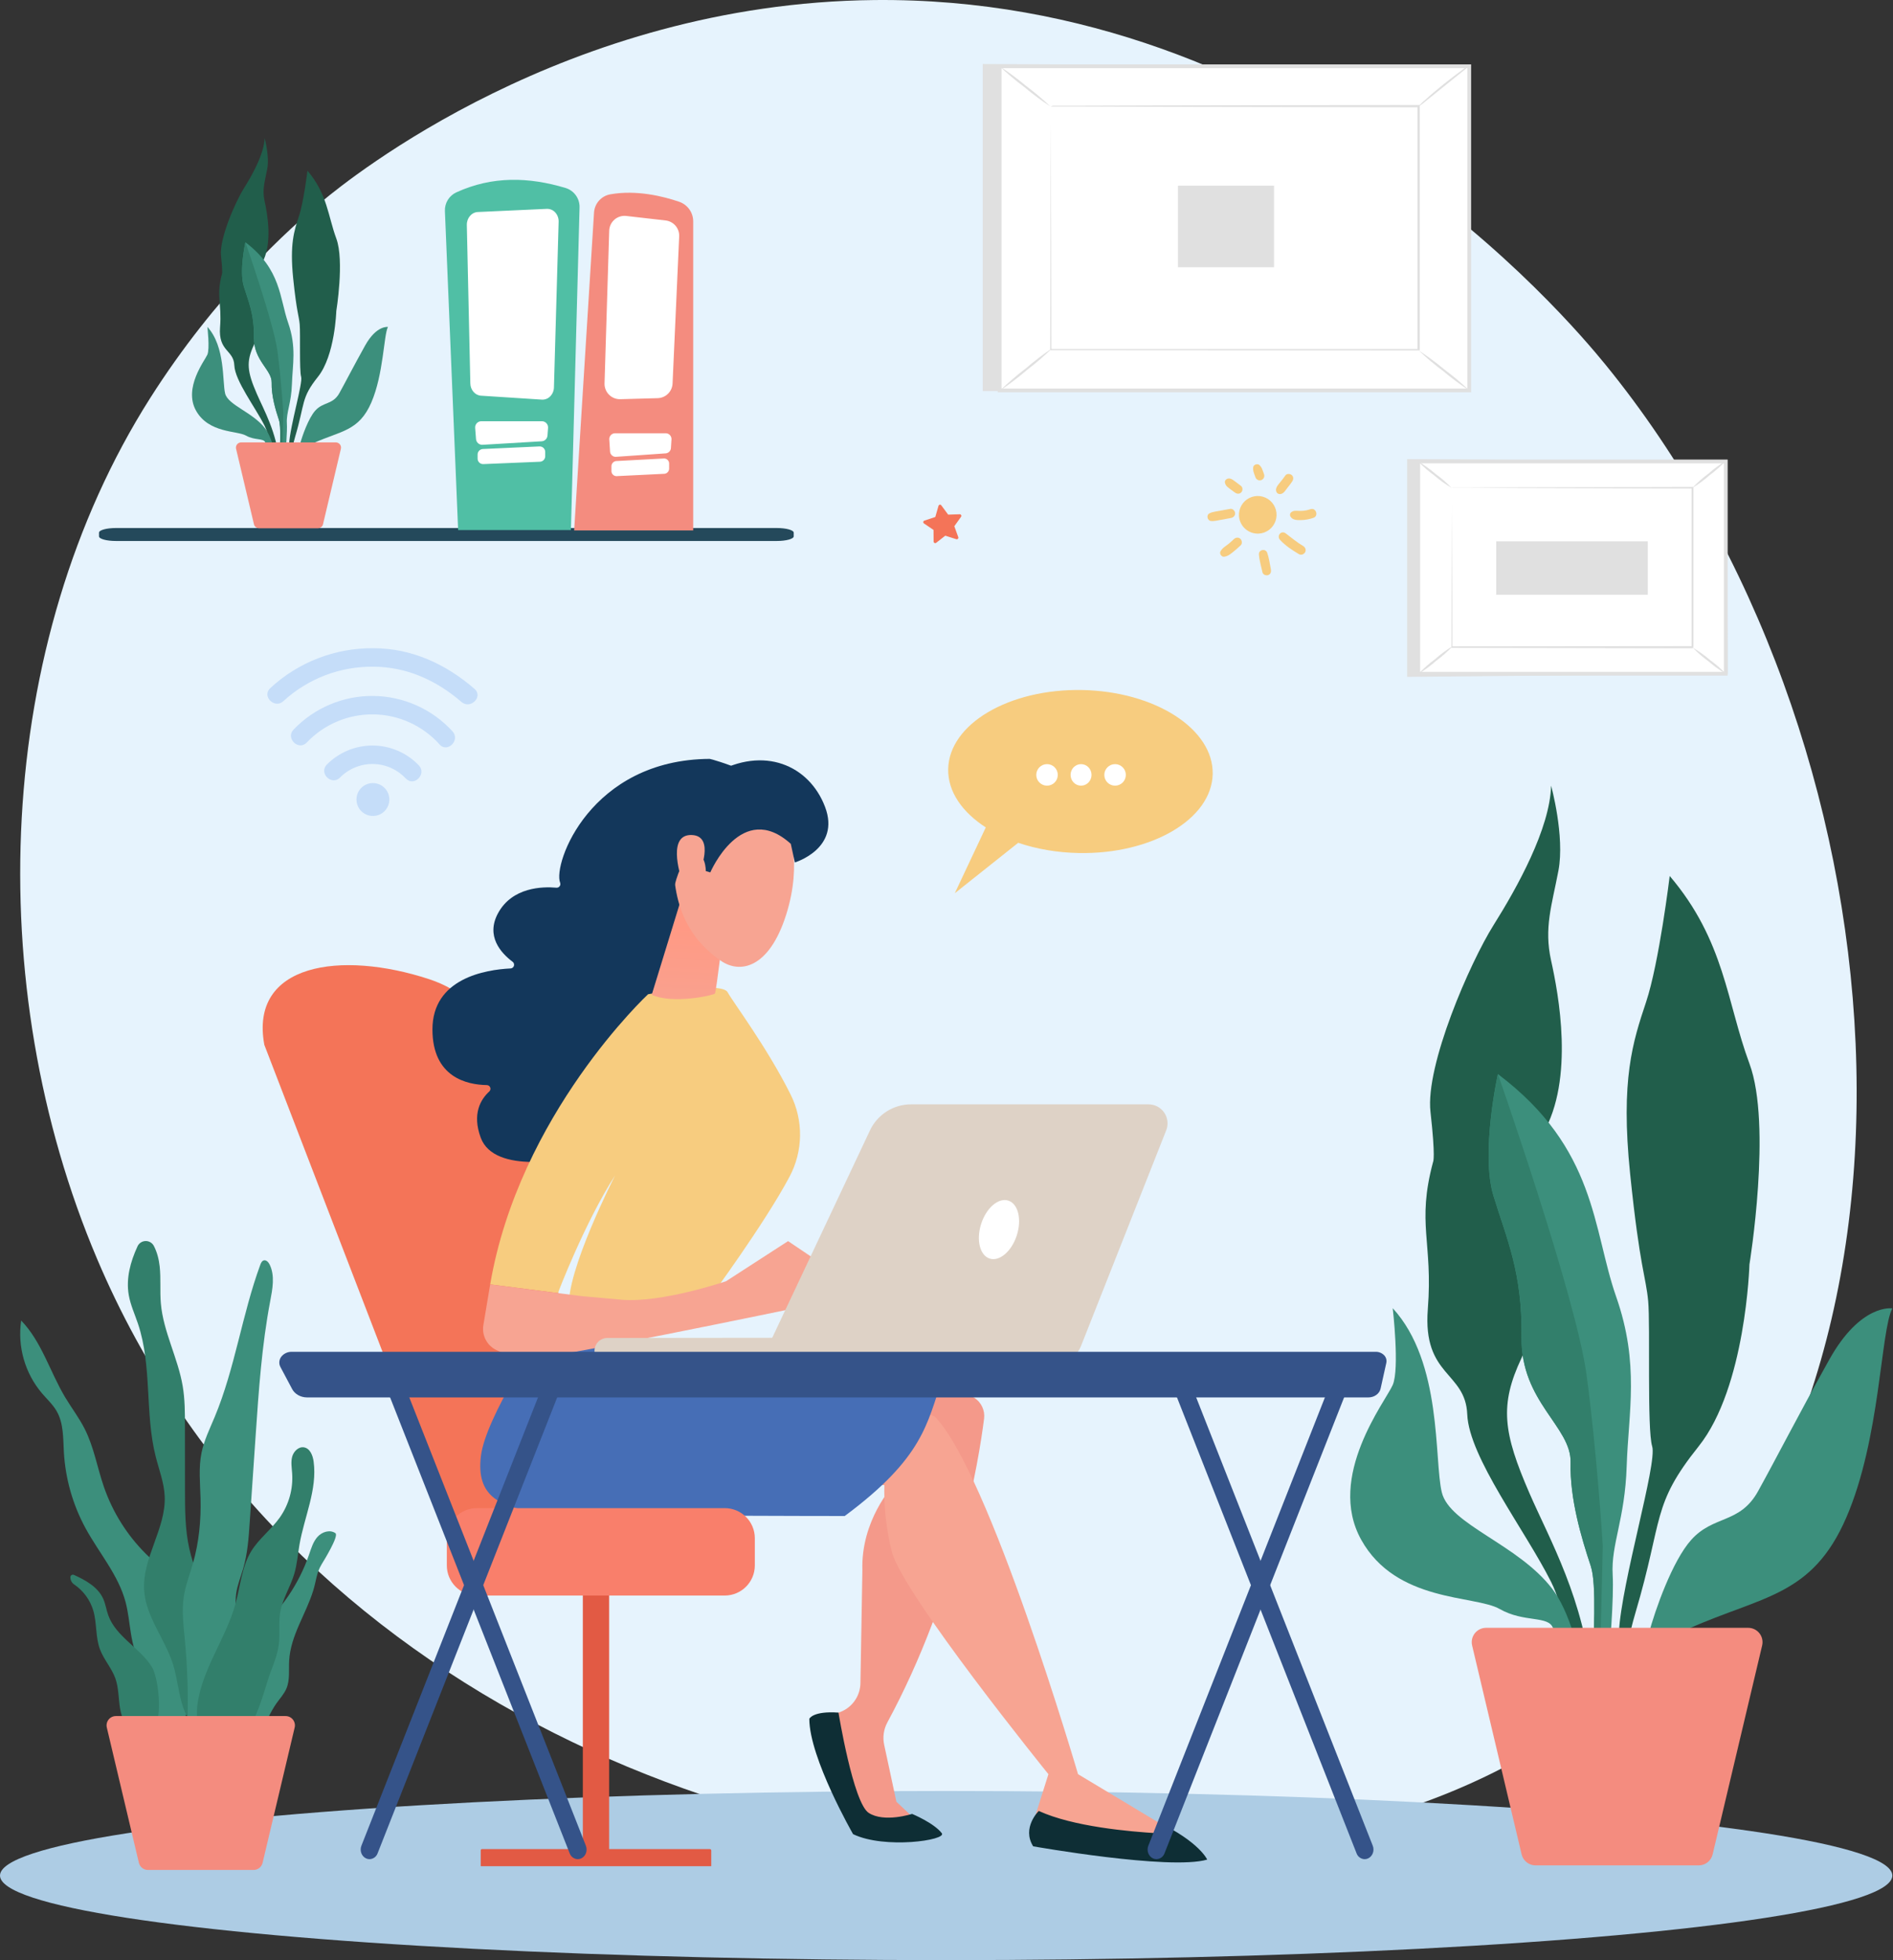
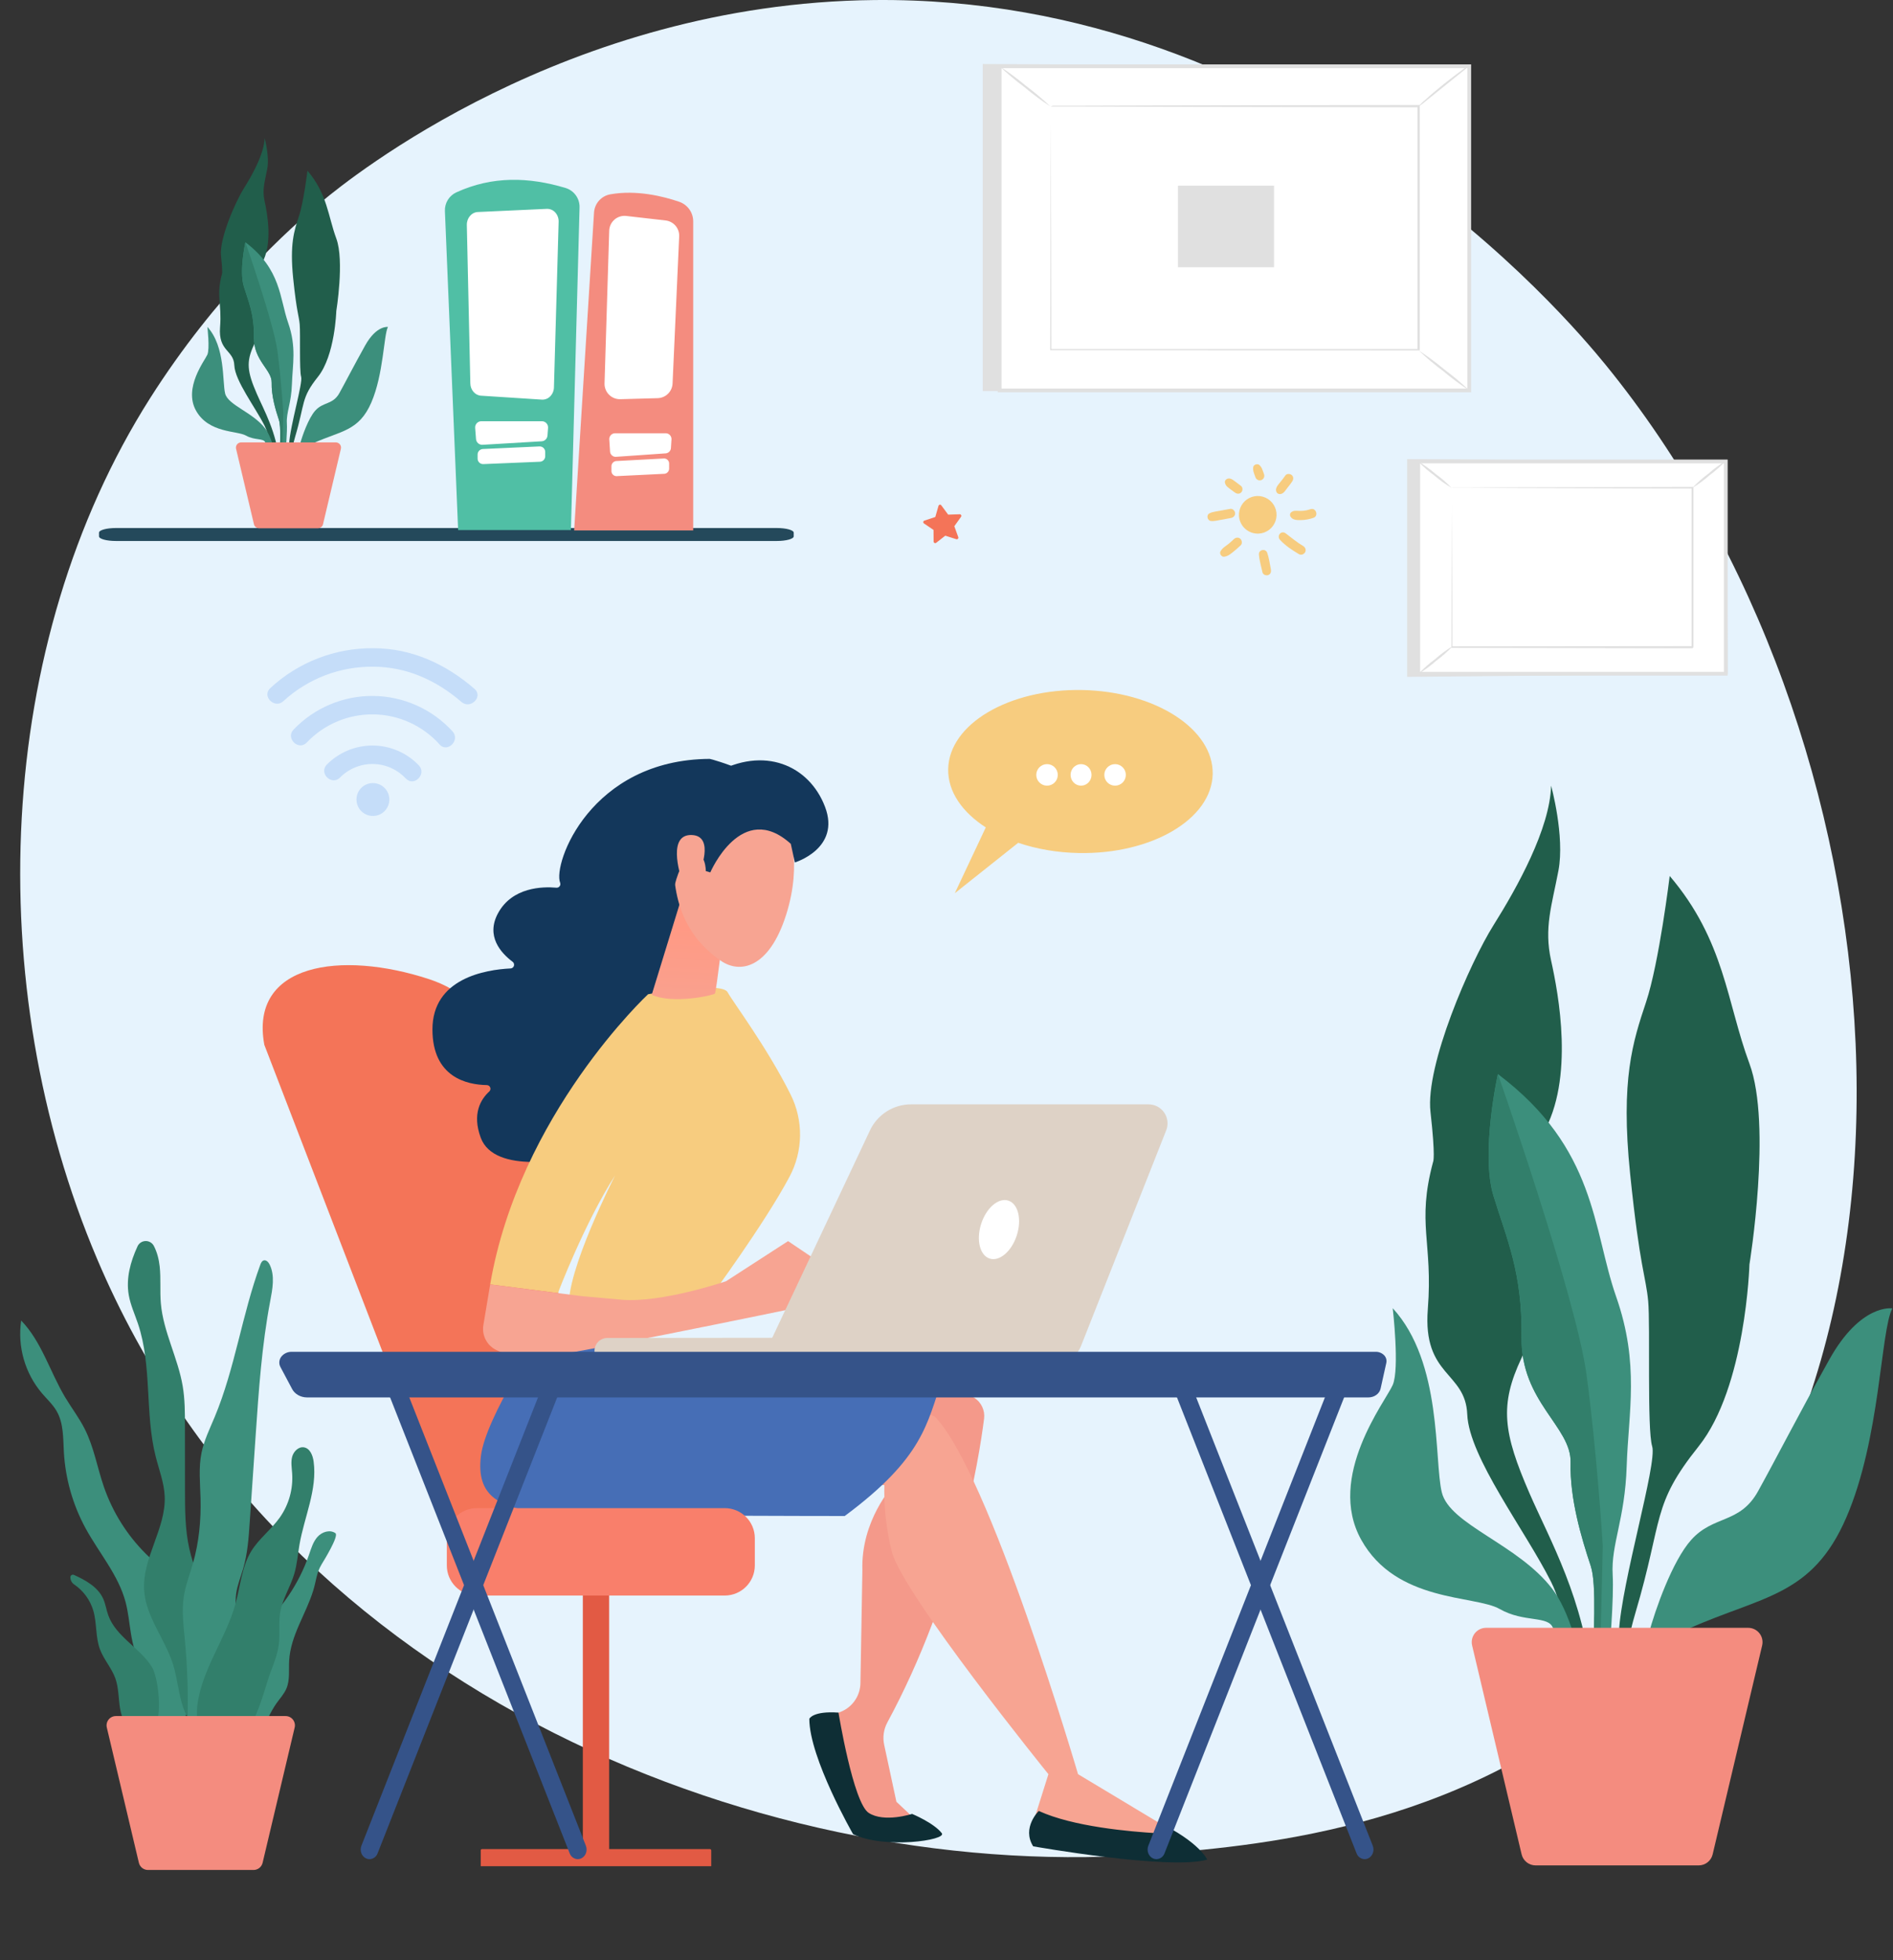
<svg xmlns="http://www.w3.org/2000/svg" width="2811" height="2909" viewBox="0 0 2811 2909" fill="none">
  <rect x="0" y="0" width="2811" height="2909" fill="#333333" stroke="none" />
  <path d="M144.355 1868.73C420.615 2519.25 1149.85 2798.67 1721.21 2751.03C1877.21 2738.03 2191.1 2711.85 2436.21 2478.35C2906.85 2029.95 2834.35 1092.65 2383.79 540.873C2325.79 469.813 1924.14 -6.307 1298.28 0.063C840.055 4.733 518.435 265.503 479.275 297.983C429.875 338.983 320.905 436.553 222.705 591.263C-7.995 954.743 -28.315 1462.22 144.355 1868.73Z" fill="#E6F3FD" />
-   <ellipse cx="1405" cy="2783.5" rx="1405" ry="125.5" fill="#ADCCE4" />
  <path d="M1459.31 95V580.491H2156.61L2181.74 98.366L1459.31 95Z" fill="#E0E0E0" />
  <path d="M2181.74 98.425V579.484H1484.44V98.425L2181.74 98.425Z" fill="white" />
  <path d="M1481.63 582.232H2184.54V95.562H1481.63V582.232ZM2178.93 576.622H1487.24V101.172H2178.93V576.622Z" fill="#E0E0E0" />
  <path d="M1560 158.16H2106.24V519.684H1560V158.16Z" fill="white" />
  <path d="M1560 158.161H1570.43H1600.38L1712.91 158.553L2106.24 159.226L2104.89 157.88C2104.89 268.329 2104.89 390.725 2104.89 519.348L2106.35 517.89H1560.11L1561.23 519.068C1561.23 408.956 1560.78 318.757 1560.61 255.932C1560.61 224.519 1560.61 199.838 1560.33 183.01C1560.33 174.708 1560.33 168.314 1560.33 163.938C1560.33 159.563 1560.33 157.319 1560.33 157.319C1560.33 157.319 1560.33 159.395 1560.33 163.658C1560.33 167.921 1560.33 174.316 1560.33 182.561C1560.33 199.39 1560.33 223.678 1560.05 254.978C1560.05 317.972 1559.66 408.451 1559.44 518.619V519.741H1560.61L2106.85 520.077H2108.31V518.619C2108.31 389.996 2108.31 267.599 2108.31 157.151V155.805H2106.97L1712.8 156.478L1600.61 156.814H1570.88H1563.31L1560 158.161Z" fill="#E0E0E0" />
  <path d="M2181.74 97.019C2177.52 99.249 2173.53 101.899 2169.85 104.929C2162.78 110.145 2153.02 117.438 2142.58 125.852C2132.15 134.266 2122.84 142.175 2116.33 148.289C2112.57 151.233 2109.18 154.624 2106.24 158.386C2110.21 155.867 2113.96 153.015 2117.45 149.86L2144.16 128.32C2154.2 120.298 2163.23 112.95 2170.91 106.78C2174.85 103.913 2178.48 100.642 2181.74 97.019Z" fill="#E0E0E0" />
  <path d="M1484.32 98.309C1495.98 109.369 1508.29 119.727 1521.18 129.328C1533.48 139.698 1546.41 149.308 1559.88 158.104C1548.23 147.016 1535.93 136.638 1523.03 127.029C1510.72 116.687 1497.79 107.096 1484.32 98.309V98.309Z" fill="#E0E0E0" />
  <path d="M1485 579.481L1562.86 516.488Z" fill="white" />
-   <path d="M1562.86 516.488C1549.01 525.827 1535.73 535.979 1523.09 546.891C1509.81 557.017 1497.13 567.898 1485.11 579.481C1498.98 570.168 1512.28 560.034 1524.94 549.135C1538.19 538.992 1550.86 528.092 1562.86 516.488V516.488Z" fill="#E0E0E0" />
  <path d="M2181.74 579.424C2170.22 568.467 2158.04 558.22 2145.28 548.74C2133.09 538.495 2120.3 528.998 2106.97 520.301C2118.47 531.313 2130.67 541.58 2143.48 551.04C2155.62 561.307 2168.39 570.788 2181.74 579.424V579.424Z" fill="#E0E0E0" />
  <path d="M1891.9 275.567V396.617H1749.2V275.567H1891.9Z" fill="#E0E0E0" />
  <path d="M2089.52 681.402V1004.56L2565.59 1000.01L2562.67 684.88L2089.52 681.402Z" fill="#E0E0E0" />
  <path d="M2562.67 684.879V999.957H2105.96V684.879H2562.67Z" fill="white" />
  <path d="M2103.21 1002.71H2565.48V682.02H2103.21V1002.71ZM2559.87 997.098H2108.82V687.629H2559.87V997.098Z" fill="#E0E0E0" />
  <path d="M2155.43 724.031H2513.2V960.803H2155.43V724.031Z" fill="white" />
  <path d="M2155.43 723.977H2157.23H2162.33H2182.02L2255.78 724.313L2513.2 724.986L2511.91 723.64C2511.91 796.001 2511.91 876.159 2511.91 960.412L2513.36 958.897L2155.6 959.234L2156.78 960.412C2156.78 888.387 2156.33 829.377 2156.16 788.204C2156.16 767.674 2156.16 751.575 2156.16 740.524C2156.16 734.915 2156.16 730.932 2156.16 727.959C2156.16 724.986 2156.16 723.584 2156.16 723.584C2156.16 723.584 2156.16 724.93 2156.16 727.735C2156.16 730.54 2156.16 734.747 2156.16 740.076C2156.16 751.294 2156.16 767.057 2155.82 787.475C2155.82 828.816 2155.49 888.107 2155.26 960.412V961.533H2156.38L2513.2 962.15L2514.65 960.692C2514.65 876.552 2514.65 796.281 2514.65 723.92V722.574H2513.31L2255 723.247L2181.57 723.64H2162.16H2157.17L2155.43 723.977Z" fill="#E0E0E0" />
  <path d="M2562.67 683.984C2553.56 689.458 2544.98 695.767 2537.04 702.832C2528.48 709.158 2520.5 716.235 2513.2 723.979C2522.33 718.491 2530.93 712.163 2538.89 705.076C2547.44 698.786 2555.4 691.726 2562.67 683.984V683.984Z" fill="#E0E0E0" />
  <path d="M2106.01 684.824C2113.27 692.472 2121.23 699.421 2129.79 705.579C2137.76 712.487 2146.34 718.646 2155.43 723.978C2148.14 716.375 2140.18 709.447 2131.65 703.279C2123.67 696.38 2115.09 690.204 2106.01 684.824V684.824Z" fill="#E0E0E0" />
  <path d="M2106.35 999.957L2157.45 958.672Z" fill="white" />
  <path d="M2157.45 958.672C2148.09 964.397 2139.25 970.929 2131.03 978.192C2122.24 984.716 2114.03 991.999 2106.52 999.957C2115.87 994.27 2124.69 987.756 2132.88 980.492C2141.71 973.968 2149.93 966.666 2157.45 958.672V958.672Z" fill="#E0E0E0" />
-   <path d="M2562.67 999.904C2555.48 992.358 2547.59 985.503 2539.11 979.43C2531.23 972.573 2522.72 966.47 2513.7 961.199C2520.93 968.747 2528.84 975.619 2537.32 981.73C2545.18 988.571 2553.67 994.656 2562.67 999.904V999.904Z" fill="#E0E0E0" />
-   <path d="M2446.89 803.349V882.609H2221.79V803.349H2446.89Z" fill="#E0E0E0" />
  <path d="M852.85 2206.55C838.34 1940.26 809 1697.26 745.25 1551.19C735.181 1528.16 720.352 1507.52 701.738 1490.63C683.124 1473.74 661.147 1460.98 637.25 1453.19C506.25 1410.19 370.09 1429.71 392.52 1550.64L682.52 2303.39L852.85 2206.55Z" fill="#F47458" />
  <path d="M1325.74 2022.88C1325.74 2022.88 1382.91 2031.74 1447.18 2074.71C1452.15 2077.99 1456.1 2082.6 1458.6 2088.01C1461.1 2093.41 1462.04 2099.41 1461.32 2105.32C1453.62 2166.32 1421.98 2363.59 1317.63 2556.32C1312.16 2566.51 1310.51 2578.32 1312.98 2589.61L1331.1 2673.99L1364.72 2705.5H1278.13L1220.47 2549.5L1245.13 2541.72C1254.45 2538.77 1262.61 2532.96 1268.45 2525.12C1274.3 2517.29 1277.53 2507.81 1277.7 2498.03L1280.6 2330.67C1278.13 2256.1 1326.32 2204.67 1326.32 2204.67L1188.03 2197.88L1325.74 2022.88Z" fill="#F4998A" />
  <path d="M1164.96 2213.14C1165.7 2211.87 1313.85 2195.33 1313.85 2195.33C1313.85 2195.33 1309.01 2240.38 1324.16 2302.39C1339.31 2364.4 1556.84 2633.07 1556.84 2633.07L1534.03 2705.38C1604.55 2729.94 1673.92 2733.87 1742.18 2717.9L1600.83 2633.07C1600.83 2633.07 1468.54 2182.25 1387.51 2101.83L1239 2050.45L1164.96 2213.14Z" fill="#F7A492" />
  <path d="M806.51 1975.88C806.51 1975.88 721.15 2102.87 714.14 2160.75C707.13 2218.63 737.53 2242.2 827.09 2246.08C916.65 2249.96 1254.37 2249.91 1254.37 2249.91C1371.05 2163.36 1376.5 2112.7 1399.01 2047.46C1399.01 2047.46 1381.89 2018.3 1172.45 2007.46C1131.03 2005.3 806.51 1975.88 806.51 1975.88Z" fill="#466EB6" />
  <path fill-rule="evenodd" clip-rule="evenodd" d="M1266.79 2722.06C1313.66 2744.63 1406.42 2731.01 1398.54 2720.69C1386.9 2705.46 1354.39 2691.99 1354.39 2691.99C1354.39 2691.99 1312.99 2705.48 1289.95 2690.48C1266.91 2675.48 1245.1 2541.65 1245.1 2541.65C1206.95 2538.96 1201.79 2550.82 1201.79 2550.82C1201.79 2609.06 1266.79 2722.06 1266.79 2722.06ZM1534.2 2740.11C1516.86 2712.46 1542.52 2687.61 1542.52 2687.61C1593.03 2710.87 1677.77 2718.37 1718.71 2720.71C1720.29 2720.8 1721.86 2720.37 1723.19 2719.5C1724.51 2718.63 1725.53 2717.35 1726.07 2715.86C1726.62 2714.37 1726.68 2712.75 1726.24 2711.22C1725.8 2709.7 1724.88 2708.36 1723.62 2707.39L1719.03 2703.87C1781.17 2733.64 1792.63 2759.79 1792.63 2759.79C1737.44 2776.11 1534.2 2740.11 1534.2 2740.11Z" fill="#0E2E35" />
  <path d="M1053.92 1126.25C876.919 1127.25 820.679 1281.66 831.769 1310.07C832.098 1310.94 832.198 1311.88 832.062 1312.8C831.925 1313.72 831.556 1314.59 830.989 1315.33C830.422 1316.07 829.676 1316.65 828.822 1317.02C827.968 1317.38 827.034 1317.53 826.109 1317.43C805.449 1315.59 760.689 1316.56 739.619 1355.17C721.029 1389.26 743.819 1414.33 761.069 1427.26C762.01 1427.92 762.721 1428.86 763.103 1429.94C763.484 1431.03 763.516 1432.2 763.195 1433.31C762.875 1434.41 762.216 1435.38 761.313 1436.09C760.41 1436.8 759.307 1437.21 758.159 1437.26C721.079 1439.06 642.069 1451.83 642.159 1527.94C642.249 1598.94 693.589 1609.94 722.969 1610.37C724.066 1610.4 725.13 1610.75 726.023 1611.39C726.917 1612.03 727.598 1612.92 727.98 1613.95C728.361 1614.98 728.425 1616.1 728.163 1617.16C727.9 1618.23 727.324 1619.19 726.509 1619.92C713.909 1631.41 700.749 1652.92 713.839 1688.41C734.359 1744.07 846.259 1719.54 859.299 1716.47C860.12 1716.29 860.884 1715.9 861.529 1715.36L1023.98 1580.57C1024.61 1580.06 1025.11 1579.41 1025.46 1578.67C1025.8 1577.94 1025.98 1577.14 1025.98 1576.32L1025.4 1359.38C1025.4 1358.52 1025.19 1357.67 1024.8 1356.9C1024.41 1356.13 1023.84 1355.46 1023.14 1354.95L1111.63 1168.12C1153.24 1154.32 1056.01 1126.24 1053.92 1126.25Z" fill="#13375B" />
  <path d="M1053.7 1926.77C1053.7 1926.77 1135.21 1816.33 1172.54 1746.11C1182.46 1727.39 1187.77 1706.57 1188.02 1685.39C1188.27 1664.2 1183.46 1643.26 1173.98 1624.31C1138.98 1554.05 1086.33 1484.16 1080.66 1472.84C1071.98 1455.48 962.339 1475.55 962.339 1475.55C962.339 1475.55 770.989 1653.74 727.899 1906.15L828.429 1919.05C828.429 1919.05 868.189 1814.51 913.329 1744.55C913.329 1744.55 839.329 1888.9 845.089 1941.64L1053.7 1926.77Z" fill="#F7CC7F" />
  <path d="M1075.93 1368.14C1075.46 1372.14 1063.52 1472.14 1061.62 1474.54C1059.72 1476.94 999.71 1490.82 967.76 1476.35L1014.16 1325.52L1075.93 1368.14Z" fill="url(#paint0_linear_177_3121)" />
  <path d="M1169.32 1225.88C1169.32 1225.88 1192.74 1277.88 1167.32 1357.78C1141.9 1437.68 1098.5 1445.25 1070.67 1426C1042.84 1406.75 1006.62 1372.14 1001.12 1300.16C995.62 1228.18 1137.15 1160.2 1169.32 1225.88Z" fill="#F7A492" />
  <path d="M1054.78 1294.7C1054.78 1294.7 1101.24 1186.36 1174.3 1252.35L1180.3 1279.97C1180.3 1279.97 1248.64 1259.4 1225.17 1197.54C1201.7 1135.68 1134.32 1106.29 1061.51 1147.68C988.699 1189.07 949.179 1225.34 953.959 1281.9C958.739 1338.46 1000.89 1318.46 1000.89 1318.46C1000.89 1318.46 1008.44 1276.71 1028.27 1269.02C1048.1 1261.33 1048.13 1292.85 1048.13 1292.85L1054.78 1294.7Z" fill="#13375B" />
  <path d="M1038.27 1296.25C1038.27 1296.25 1062.48 1240.7 1027.4 1239.25C992.319 1237.8 1007.4 1292.75 1014.68 1312.79L1038.27 1296.25Z" fill="#F7A492" />
  <path d="M1254.37 1898.61L1170.24 1841.93L1078.13 1901.47C1078.13 1901.47 981.789 1934.24 922.399 1928.87L863.009 1923.49L727.899 1906.15L717.779 1966.55C716.538 1974.01 717.763 1981.68 721.27 1988.38C724.776 1995.08 730.372 2000.45 737.209 2003.68C749.669 2009.6 764.209 2015.97 773.099 2018.14C791.269 2022.55 1188.1 1939.88 1188.1 1939.88L1254.37 1898.61Z" fill="#F7A492" />
  <path d="M900.069 2023.62H901.069L1324.72 2023.16C1329.55 2022.87 1334.09 2020.74 1337.4 2017.22C1340.72 2013.7 1342.57 2009.04 1342.57 2004.2C1342.57 1999.36 1340.72 1994.7 1337.4 1991.18C1334.09 1987.65 1329.55 1985.53 1324.72 1985.23L901.069 1985.69C896.245 1985.88 891.674 1987.9 888.285 1991.34C884.896 1994.78 882.944 1999.38 882.824 2004.21C882.705 2009.04 884.427 2013.73 887.641 2017.33C890.855 2020.93 895.32 2023.18 900.129 2023.6L900.069 2023.62Z" fill="#DED2C6" />
  <path d="M1705.55 1638.96H1352.73C1339.98 1638.97 1327.49 1642.59 1316.72 1649.42C1305.95 1656.25 1297.35 1666 1291.91 1677.53L1128.8 2023.39H1567.26C1575.45 2023.39 1583.46 2020.92 1590.24 2016.32C1597.01 2011.71 1602.25 2005.17 1605.26 1997.54L1731.74 1677.54C1733.44 1673.27 1734.06 1668.65 1733.56 1664.07C1733.06 1659.5 1731.45 1655.12 1728.86 1651.32C1726.28 1647.51 1722.81 1644.4 1718.74 1642.24C1714.68 1640.09 1710.15 1638.96 1705.55 1638.96V1638.96Z" fill="#DED2C6" />
  <path d="M1456.98 1816.31C1449.34 1840.06 1454.98 1863.13 1469.6 1867.84C1484.22 1872.55 1502.25 1857.1 1509.9 1833.34C1517.55 1809.58 1511.9 1786.52 1497.28 1781.82C1482.66 1777.12 1464.63 1792.56 1456.98 1816.31Z" fill="white" />
  <path fill-rule="evenodd" clip-rule="evenodd" d="M865.468 2744.2V2338.84H904.548V2744.2H1054.15C1054.68 2744.2 1055.19 2744.41 1055.56 2744.79C1055.94 2745.16 1056.15 2745.67 1056.15 2746.2V2769.59H713.868L713.858 2769.64V2746.1C713.858 2745.6 714.058 2745.12 714.415 2744.76C714.771 2744.4 715.254 2744.2 715.758 2744.2H865.468Z" fill="#E25A44" />
  <path d="M708.169 2238.2H1076.21C1100.87 2238.2 1120.87 2258.19 1120.87 2282.86V2323.25C1120.87 2347.91 1100.87 2367.91 1076.21 2367.91H708.169C683.504 2367.91 663.509 2347.91 663.509 2323.25V2282.86C663.509 2258.19 683.504 2238.2 708.169 2238.2Z" fill="#F97F6B" />
  <path d="M548.679 2759.18C546.894 2759.18 545.132 2758.78 543.519 2758.01C536.879 2754.89 533.809 2746.49 536.669 2739.24L811.189 2042.69C814.039 2035.44 821.739 2032.1 828.389 2035.21C835.039 2038.32 838.089 2046.73 835.239 2053.98L560.709 2750.53C559.811 2753.02 558.182 2755.18 556.035 2756.72C553.887 2758.27 551.323 2759.12 548.679 2759.18V2759.18Z" fill="#355389" />
  <path d="M857.948 2759.18C855.31 2759.12 852.752 2758.26 850.611 2756.71C848.47 2755.17 846.845 2753.02 845.948 2750.53L571.428 2053.98C568.568 2046.73 571.638 2038.33 578.278 2035.21C584.918 2032.09 592.618 2035.44 595.478 2042.69L869.998 2739.24C872.858 2746.49 869.788 2754.89 863.148 2758.01C861.523 2758.79 859.747 2759.18 857.948 2759.18V2759.18Z" fill="#355389" />
  <path d="M1717.21 2759.18C1715.42 2759.18 1713.66 2758.78 1712.05 2758.01C1705.41 2754.89 1702.34 2746.49 1705.2 2739.24L1979.72 2042.69C1982.58 2035.44 1990.27 2032.1 1996.92 2035.21C2003.57 2038.32 2006.62 2046.73 2003.77 2053.98L1729.24 2750.53C1728.34 2753.02 1726.71 2755.18 1724.56 2756.72C1722.42 2758.27 1719.85 2759.12 1717.21 2759.18V2759.18Z" fill="#355389" />
  <path d="M2026.43 2759.18C2023.79 2759.12 2021.23 2758.26 2019.09 2756.71C2016.95 2755.17 2015.33 2753.02 2014.43 2750.53L1739.91 2053.98C1737.05 2046.73 1740.12 2038.33 1746.76 2035.21C1753.4 2032.09 1761.1 2035.44 1763.96 2042.69L2038.48 2739.24C2041.34 2746.49 2038.27 2754.89 2031.63 2758.01C2030 2758.78 2028.23 2759.18 2026.43 2759.18V2759.18Z" fill="#355389" />
  <path d="M2058.61 2022.64C2059.04 2020.61 2058.96 2018.5 2058.38 2016.51C2057.79 2014.51 2056.72 2012.69 2055.26 2011.21C2053.65 2009.6 2051.74 2008.33 2049.63 2007.47C2047.52 2006.61 2045.26 2006.18 2042.98 2006.21H433.069C430.104 2006.16 427.166 2006.79 424.488 2008.06C421.81 2009.34 419.465 2011.22 417.639 2013.55C415.996 2015.71 415.01 2018.3 414.797 2021C414.584 2023.71 415.154 2026.42 416.439 2028.8L433.879 2061.59C437.879 2069.1 446.539 2073.91 456.059 2073.91H2031.93C2040.79 2073.91 2048.41 2068.45 2050.09 2060.91L2058.61 2022.64Z" fill="#355389" />
  <path d="M529.346 1186.69C529.368 1191.52 530.822 1196.23 533.525 1200.24C536.228 1204.24 540.059 1207.35 544.531 1209.18C549.004 1211.01 553.918 1211.46 558.652 1210.5C563.385 1209.53 567.725 1207.18 571.122 1203.74C574.519 1200.31 576.821 1195.94 577.736 1191.2C578.651 1186.46 578.138 1181.55 576.262 1177.09C574.386 1172.64 571.231 1168.85 567.197 1166.19C563.163 1163.53 558.43 1162.13 553.599 1162.16C550.395 1162.17 547.226 1162.82 544.272 1164.06C541.318 1165.3 538.638 1167.11 536.385 1169.39C534.133 1171.67 532.351 1174.37 531.143 1177.34C529.935 1180.3 529.325 1183.48 529.346 1186.69Z" fill="#C5DDF9" />
  <path d="M602.492 1155.32C596.266 1148.65 588.755 1143.31 580.41 1139.62C572.066 1135.92 563.062 1133.96 553.938 1133.84C544.815 1133.71 535.761 1135.44 527.322 1138.91C518.882 1142.38 511.231 1147.51 504.829 1154.02C492.404 1166.55 472.925 1147.29 485.35 1134.7C494.304 1125.65 504.982 1118.49 516.751 1113.63C528.52 1108.78 541.143 1106.33 553.874 1106.44C566.605 1106.54 579.185 1109.2 590.872 1114.25C602.559 1119.3 613.115 1126.64 621.917 1135.84C634.125 1148.59 614.863 1168.39 602.655 1155.32H602.492Z" fill="#C5DDF9" />
  <path d="M685.288 1041.82C648.23 1009.75 603.902 989.57 554.364 989.461C504.956 988.883 457.185 1007.16 420.782 1040.57C407.923 1052.62 388.228 1033.36 401.304 1021.26C442.88 982.745 497.586 961.553 554.256 962.007C611.281 962.007 662.012 985.446 704.604 1022.34C718.005 1033.9 698.744 1053.21 685.288 1041.82Z" fill="#C5DDF9" />
  <path d="M652.624 1104.71C640.244 1090.93 625.145 1079.86 608.278 1072.2C591.411 1064.54 573.142 1060.46 554.62 1060.21C536.097 1059.96 517.724 1063.55 500.657 1070.75C483.59 1077.95 468.198 1088.61 455.451 1102.05C443.135 1114.74 423.602 1095.43 435.973 1082.73C451.265 1066.74 469.679 1054.06 490.074 1045.48C510.468 1036.9 532.408 1032.6 554.533 1032.85C576.658 1033.1 598.495 1037.89 618.692 1046.93C638.888 1055.97 657.012 1069.06 671.939 1085.39C683.876 1098.3 664.614 1117.94 652.624 1104.87V1104.71Z" fill="#C5DDF9" />
  <path d="M1153.58 783.641H172.06C158.22 783.641 147 786.727 147 790.533V795.982C147 799.789 158.22 802.875 172.06 802.875H1153.58C1167.42 802.875 1178.64 799.789 1178.64 795.982V790.533C1178.64 786.727 1167.42 783.641 1153.58 783.641Z" fill="#24495B" />
  <path d="M882.099 315.407L852.594 787.21H1029.37V328.587C1029.37 322.169 1027.37 315.91 1023.64 310.685C1019.91 305.461 1014.64 301.531 1008.57 299.446C985.174 291.439 945.373 281.456 906.301 288.397C899.824 289.537 893.918 292.819 889.529 297.717C885.141 302.615 882.524 308.845 882.099 315.407V315.407Z" fill="#F48C7F" />
  <path d="M660.666 313.119L680.294 786.637H847.786L860.602 307.842C860.787 301.412 858.851 295.101 855.092 289.881C851.334 284.661 845.962 280.823 839.805 278.96C785.214 262.608 731.22 261.023 677.746 285.433C672.471 287.83 668.03 291.743 664.988 296.674C661.946 301.604 660.442 307.33 660.666 313.119V313.119Z" fill="#50BFA5" />
  <path d="M705.592 635.115L706.865 651.623C707.052 654.03 708.175 656.268 709.992 657.857C711.81 659.446 714.178 660.26 716.588 660.124L804.325 654.924C806.555 654.804 808.665 653.874 810.258 652.309C811.852 650.744 812.82 648.651 812.982 646.424L813.839 635.011C813.932 633.749 813.764 632.482 813.345 631.288C812.926 630.094 812.265 628.999 811.404 628.072C810.543 627.145 809.5 626.406 808.34 625.9C807.18 625.394 805.928 625.133 804.663 625.133H714.768C713.494 625.132 712.232 625.396 711.065 625.908C709.897 626.42 708.849 627.169 707.986 628.107C707.124 629.046 706.465 630.154 706.053 631.36C705.641 632.566 705.484 633.845 705.592 635.115V635.115Z" fill="white" />
  <path d="M709.205 674.577V680.608C709.204 681.711 709.427 682.803 709.859 683.818C710.292 684.833 710.926 685.749 711.723 686.512C712.52 687.275 713.463 687.869 714.496 688.257C715.529 688.645 716.63 688.82 717.732 688.771L801.803 685.261C803.904 685.167 805.888 684.266 807.341 682.745C808.794 681.225 809.604 679.202 809.602 677.098V670.703C809.603 669.598 809.38 668.503 808.945 667.487C808.511 666.47 807.875 665.552 807.075 664.789C806.275 664.026 805.329 663.433 804.293 663.046C803.257 662.66 802.153 662.488 801.049 662.541L716.978 666.388C714.879 666.495 712.902 667.404 711.455 668.929C710.008 670.453 709.202 672.475 709.205 674.577V674.577Z" fill="white" />
  <path d="M824.6 315.363C823.021 313.587 821.07 312.182 818.887 311.247C816.703 310.313 814.34 309.872 811.966 309.955L709.463 314.661C700.234 315.103 693.007 323.655 693.215 333.872L698.415 569.058C698.622 578.833 705.563 586.761 714.376 587.255L804.66 593.079C806.961 593.201 809.261 592.828 811.404 591.985C813.548 591.141 815.486 589.848 817.087 588.191C820.523 584.623 822.482 579.887 822.572 574.933L829.539 329.218C829.732 324.137 827.963 319.176 824.6 315.363V315.363Z" fill="white" />
  <path d="M904.798 652.994L905.864 669.502C905.843 671.727 906.703 673.869 908.257 675.462C909.811 677.055 911.932 677.968 914.156 678.002L988.999 672.803C991.046 672.514 992.918 671.494 994.27 669.931C995.623 668.369 996.364 666.369 996.356 664.303L997.084 652.89C997.247 651.725 997.173 650.54 996.865 649.404C996.558 648.269 996.024 647.208 995.295 646.285C994.566 645.362 993.658 644.596 992.625 644.033C991.592 643.471 990.456 643.123 989.285 643.012H912.649C911.463 643.115 910.311 643.461 909.265 644.027C908.218 644.594 907.298 645.368 906.563 646.304C905.827 647.239 905.291 648.315 904.987 649.466C904.684 650.617 904.619 651.818 904.798 652.994V652.994Z" fill="white" />
  <path d="M907.965 692.45V698.481C907.884 699.5 908.01 700.525 908.336 701.494C908.661 702.463 909.18 703.356 909.86 704.118C910.541 704.881 911.368 705.498 912.294 705.933C913.219 706.367 914.223 706.609 915.244 706.644L986.915 703.135C988.854 702.864 990.619 701.874 991.862 700.362C993.104 698.85 993.733 696.926 993.623 694.972V688.577C993.704 687.556 993.577 686.529 993.25 685.558C992.923 684.588 992.402 683.694 991.719 682.931C991.036 682.167 990.205 681.551 989.276 681.118C988.348 680.686 987.341 680.446 986.318 680.414L914.621 684.261C912.687 684.544 910.93 685.543 909.698 687.059C908.465 688.576 907.847 690.5 907.965 692.45V692.45Z" fill="white" />
  <path d="M988.374 327.186L929.986 320.505C926.857 320.139 923.685 320.429 920.673 321.355C917.661 322.281 914.875 323.824 912.491 325.885C910.108 327.946 908.179 330.48 906.827 333.327C905.476 336.173 904.731 339.27 904.64 342.42L897.699 569.053C897.617 572.148 898.166 575.227 899.313 578.103C900.459 580.979 902.18 583.591 904.369 585.78C906.558 587.97 909.17 589.69 912.046 590.836C914.922 591.983 918.001 592.532 921.096 592.45L976.597 590.916C982.35 590.764 987.831 588.437 991.936 584.404C996.042 580.371 998.466 574.932 998.72 569.183L1008.55 350.816C1008.81 345.054 1006.87 339.407 1003.12 335.02C999.378 330.633 994.106 327.833 988.374 327.186V327.186Z" fill="white" />
  <path d="M427.438 686.272H430.888C432.132 673.436 434.595 660.747 438.242 648.377C453.295 597.587 446.707 591.015 472.108 559.257C497.509 527.499 499.385 461.661 499.385 461.661C499.385 461.661 511.615 386.879 499.385 353.96C487.156 321.04 486.214 288.11 456.587 253.309C456.587 253.309 450.939 299.872 443.889 321.007C436.838 342.143 430.129 362.397 435.363 413.193C440.598 463.989 443.845 468.233 445.039 481.387C446.234 494.542 444.357 550.066 447.18 559.23C450.004 568.394 430.718 631.882 429.309 659.171C428.885 667.394 428.12 676.739 427.438 686.272Z" fill="#215E4B" />
  <path d="M438.256 686.268C443.16 674.963 451.785 663.702 466.876 656.987C506.384 639.374 533.034 639.743 551.373 597.412C569.712 555.081 569.718 497.24 576.07 485.241C576.07 485.241 559.134 482.418 542.204 512.761C525.273 543.105 513.787 565.671 504.012 583.311C494.237 600.951 480.124 596.009 468.131 609.411C458.076 620.644 448.796 646.777 445.268 660.047C444.132 664.355 442.451 668.5 440.265 672.382C438.261 675.91 435.911 680.203 434.502 683.257C434.099 684.234 433.785 685.245 433.566 686.279L438.256 686.268Z" fill="#3C8F7C" />
  <path d="M326.778 485.649C323.955 521.865 347.005 519.041 347.941 542.086C348.877 565.131 378.983 604.171 392.93 631.922C400.185 646.353 402.838 668.419 403.762 686.273H414.979C410.642 641.08 392.308 609.625 381.344 584.417C367.238 551.944 365.119 537.149 377.112 511.765C389.105 486.381 371.47 420.757 388.544 391.503C405.617 362.25 396.866 316.347 392.947 298.707C389.028 281.066 393.349 269.079 396.871 250.481C400.394 231.883 392.947 204.875 392.947 204.875C392.308 227.926 374.784 259.436 362.07 279.657C349.356 299.879 325.386 354.913 328.204 379.829C331.022 404.746 329.618 406.634 329.618 406.634C320.663 440.026 329.602 449.433 326.778 485.649Z" fill="#215E4B" />
  <path d="M394.004 656.821C395.446 661.147 400.058 672.182 404.291 686.251H411.165C408.039 668.346 402.64 647.569 393.553 635.658C375.208 611.672 338.513 601.324 334.291 583.921C330.07 566.517 334.759 514.312 307.95 485.152C307.95 485.152 311.714 517.626 307.95 526.311C304.185 534.996 272.207 575.456 291.019 609.316C309.832 643.177 352.163 638.95 365.323 646.473C378.483 653.997 391.654 649.787 394.004 656.821Z" fill="#3C8F7C" />
  <path d="M377.075 500.668C376.601 535.47 403.879 548.641 403.411 567.921C402.943 587.202 409.058 607.902 414.226 623.423C417.501 633.248 415.691 660.597 415.113 686.273H422.686C424.591 667.405 426.682 640.188 425.989 628.124C425.047 611.667 432.593 598.496 433.512 569.782C434.432 541.068 440.568 515.226 427.871 479.01C415.173 442.794 417.523 399.528 364.377 359.547C364.377 359.547 354.971 401.878 362.021 424.923C369.072 447.968 377.554 465.861 377.075 500.668Z" fill="#3C8F7C" />
  <path d="M377.075 500.666C376.601 535.468 403.879 548.638 403.411 567.919C402.943 587.199 409.058 607.9 414.226 623.421C417.501 633.245 415.69 660.595 415.112 686.271H418.283C418.707 680.904 419.114 677.536 419.114 677.536L420.683 612.633C420.683 612.633 417.551 561.837 411.904 520.453C406.257 479.068 364.405 359.566 364.405 359.566C364.405 359.566 354.998 401.897 362.049 424.942C369.099 447.988 377.553 465.859 377.075 500.666Z" fill="#327F6B" />
  <path d="M430.94 656.574H358.068C356.901 656.572 355.749 656.834 354.698 657.342C353.647 657.85 352.726 658.59 352.003 659.505C351.28 660.421 350.774 661.489 350.525 662.629C350.275 663.769 350.287 664.951 350.56 666.085L377.117 778.069C377.515 779.76 378.474 781.267 379.836 782.345C381.199 783.423 382.887 784.009 384.624 784.007H472.137C473.875 784.009 475.562 783.423 476.925 782.345C478.288 781.267 479.246 779.76 479.645 778.069L506.196 666.085C506.469 664.951 506.481 663.77 506.232 662.631C505.982 661.491 505.477 660.423 504.755 659.508C504.032 658.592 503.111 657.852 502.062 657.344C501.012 656.836 499.86 656.573 498.694 656.574H430.94Z" fill="#F48C7F" />
  <path d="M270.285 2402.9C268.312 2385.72 266.034 2368.15 258.063 2352.81C248.366 2334.18 231.33 2320.72 216.454 2305.91C188.543 2278.07 167.323 2244.25 154.395 2207C144.471 2178.31 139.519 2147.74 125.787 2120.64C117.432 2104.1 106.058 2089.3 96.548 2073.38C74.116 2035.75 61.904 1991.27 31.441 1959.79C28.633 1978.96 29.938 1998.5 35.268 2017.13C40.599 2035.76 49.833 2053.04 62.357 2067.82C69.845 2076.56 78.535 2084.45 84.247 2094.46C94.615 2112.62 93.668 2134.77 94.881 2155.62C97.215 2195.01 108.201 2233.41 127.06 2268.08C147.016 2304.73 175.831 2337.38 186.504 2377.73C194.505 2407.99 192.127 2441.91 209.193 2468.13C211.038 2470.96 213.139 2473.82 213.613 2477.18C213.777 2479.08 213.664 2481 213.277 2482.87C212.896 2485.3 212.514 2487.73 212.133 2490.17C208.246 2514.93 204.241 2546.4 225.519 2564.95C240.257 2577.78 259.237 2578.08 269.822 2561.01C280.406 2543.93 279.538 2518.7 278.749 2499.36C277.358 2467.18 273.915 2434.9 270.285 2402.9Z" fill="#3C8F7C" />
  <path d="M308.571 2382.99C300.294 2354.38 287.451 2327.04 281.009 2297.91C274.765 2269.66 274.715 2240.45 274.696 2211.51C274.696 2179.81 274.673 2148.1 274.627 2116.39C274.627 2096.66 274.627 2076.8 271.332 2057.33C264.308 2015.44 242.537 1976.71 238.857 1934.4C237.259 1916.1 239.114 1897.61 237.101 1879.35C235.947 1868.92 233.274 1858.27 228.44 1849.03C227.265 1846.79 225.488 1844.93 223.308 1843.65C221.129 1842.38 218.636 1841.74 216.112 1841.81C213.588 1841.88 211.134 1842.66 209.029 1844.05C206.924 1845.44 205.252 1847.4 204.203 1849.7C193.628 1872.61 186.92 1897.38 191.191 1921.93C193.756 1936.65 200.138 1950.39 204.893 1964.55C226.102 2027.63 214.847 2097.46 231.252 2161.95C236.184 2181.43 243.691 2200.52 244.569 2220.59C246.65 2268.63 210.772 2312.52 214.057 2360.49C216.76 2399.82 245.033 2432.37 256.91 2469.99C263.549 2491.04 264.979 2513.49 272.091 2534.39C277.625 2550.61 290.489 2570.32 310.465 2565.39C329.435 2560.71 323.703 2545.24 322.855 2530.45C320.024 2480.4 322.727 2431.83 308.571 2382.99Z" fill="#327F6B" />
  <path d="M352.026 2409.25C351.187 2394.35 348.672 2379.39 350.753 2364.62C352.519 2352.14 357.481 2340.39 361.022 2328.31C367.671 2305.62 369.318 2281.95 370.887 2258.35C373.807 2215.54 376.73 2172.74 379.657 2129.94C384.204 2063.4 388.772 1996.68 401.211 1931.16C404.664 1912.97 408.55 1893.26 400.372 1876.66C398.646 1873.15 395.253 1869.44 391.494 1870.61C388.85 1871.44 387.548 1874.35 386.562 1876.96C359.365 1950.87 349.076 2030.43 318.732 2103.09C311.462 2120.49 303.008 2137.62 299.24 2156.1C294.722 2178.31 297.208 2201.24 297.79 2223.89C298.628 2256.38 295.461 2289.11 286.494 2320.33C281.799 2336.68 275.515 2352.64 272.94 2369.45C269.734 2390.4 272.427 2411.75 274.44 2432.85C278.309 2473.43 279.627 2514.22 278.386 2554.97C277.656 2578.92 297.868 2578.29 311.265 2563.58C320.626 2553.29 320.538 2542 323.744 2529.19C334.348 2487.13 354.581 2454.84 352.026 2409.25Z" fill="#3C8F7C" />
  <path d="M225.706 2474.19C207.822 2445.47 172.21 2429.14 160.787 2397.25C157.827 2389.14 156.742 2380.42 153.191 2372.59C145.299 2355.17 127.365 2345.31 109.786 2337.3C109.222 2337.05 108.602 2336.93 107.984 2336.98C107.365 2337.02 106.767 2337.22 106.244 2337.55C105.721 2337.89 105.29 2338.34 104.988 2338.89C104.687 2339.43 104.526 2340.04 104.518 2340.66V2340.66C104.474 2342.77 104.954 2344.85 105.917 2346.73C106.879 2348.61 108.294 2350.22 110.033 2351.42C123.748 2360.69 133.823 2374.43 138.542 2390.29C143.987 2408.96 141.62 2429.43 148.407 2447.66C154.098 2462.96 165.798 2475.48 171.293 2490.85C176.314 2504.9 175.791 2520.25 178.198 2534.99C180.605 2549.73 187.076 2565.37 200.64 2571.61C249.5 2594.2 237.258 2492.75 225.706 2474.19Z" fill="#327F6B" />
  <path d="M429.384 2464.71C428.615 2478.6 430.746 2493.16 425.31 2505.95C421.828 2514.14 415.574 2520.75 410.444 2528.02C392.422 2553.52 385.881 2589.64 358.161 2603.98C356.336 2604.96 354.294 2605.77 352.243 2605.4C349.411 2604.86 347.547 2602.13 346.403 2599.48C339.616 2583.7 347.231 2565.84 351.749 2549.17C352.539 2546.27 353.2 2543.02 351.818 2540.35C350.289 2537.39 346.817 2536.14 344.44 2533.83C339.705 2529.22 340.148 2521.61 341.095 2515.09C343.438 2498.74 346.732 2482.54 350.96 2466.58C353.357 2457.53 356.129 2448.4 361.348 2440.64C367.089 2432.09 375.425 2425.69 383.228 2418.94C417.878 2389.02 443.993 2350.47 458.919 2307.2C462.125 2297.88 464.976 2288.03 471.586 2280.72C478.195 2273.41 489.983 2269.66 498.043 2275.34C503.774 2279.36 480.286 2317.11 477.564 2321.64C469.741 2334.57 469.672 2345.84 465.223 2360.2C454.451 2395.49 431.456 2426.99 429.384 2464.71Z" fill="#3C8F7C" />
  <path d="M402.079 2480.77C407.209 2467.52 412.368 2454.13 414.065 2440C415.939 2424.31 413.444 2408.27 416.127 2392.72C419.57 2372.7 431.239 2355.1 437.01 2335.64C441.183 2321.58 442.209 2306.81 444.715 2292.37C451.876 2251.06 471.349 2210.69 465.726 2169.13C464.513 2160.1 460.429 2149.56 451.462 2148.02C443.343 2146.62 435.945 2154.05 433.834 2162.03C431.723 2170.01 433.301 2178.43 433.834 2186.69C435.391 2209.88 428.965 2232.89 415.624 2251.92C402.869 2269.97 384.353 2283.56 372.87 2302.45C358.882 2325.6 356.909 2353.9 349.727 2380.05C335.434 2432.09 299.595 2477.46 293.055 2530.98C290.46 2552.3 295.462 2578.2 315.132 2586.72C372.022 2611.37 389.196 2514.1 402.079 2480.77Z" fill="#327F6B" />
  <path d="M302.653 2546.8H172.064C169.975 2546.8 167.912 2547.28 166.031 2548.19C164.151 2549.1 162.502 2550.43 161.208 2552.07C159.915 2553.71 159.01 2555.62 158.564 2557.66C158.117 2559.7 158.139 2561.82 158.629 2563.85L206.226 2764.56C206.939 2767.59 208.656 2770.29 211.096 2772.22C213.537 2774.15 216.558 2775.2 219.671 2775.2H376.52C379.632 2775.2 382.654 2774.15 385.095 2772.22C387.535 2770.29 389.252 2767.59 389.965 2764.56L437.562 2563.85C438.052 2561.82 438.074 2559.7 437.626 2557.66C437.178 2555.61 436.272 2553.7 434.977 2552.06C433.681 2550.42 432.029 2549.09 430.146 2548.18C428.263 2547.27 426.198 2546.8 424.107 2546.8H302.653Z" fill="#F48C7F" />
  <path d="M2398.75 2498H2408.3C2411.74 2462.49 2418.56 2427.38 2428.65 2393.15C2470.3 2252.62 2452.07 2234.43 2522.35 2146.56C2592.64 2058.69 2597.83 1876.52 2597.83 1876.52C2597.83 1876.52 2631.67 1669.6 2597.83 1578.51C2563.99 1487.43 2561.39 1396.31 2479.41 1300.02C2479.41 1300.02 2463.78 1428.85 2444.27 1487.33C2424.77 1545.81 2406.2 1601.86 2420.68 1742.41C2435.17 1882.96 2444.15 1894.7 2447.46 1931.1C2450.76 1967.5 2445.57 2121.13 2453.38 2146.48C2461.19 2171.84 2407.83 2347.51 2403.93 2423.01C2402.76 2445.77 2400.64 2471.63 2398.75 2498Z" fill="#215E4B" />
  <path d="M2428.68 2498C2442.25 2466.72 2466.11 2435.56 2507.87 2416.98C2617.19 2368.25 2690.92 2369.27 2741.67 2252.14C2792.41 2135.01 2792.43 1974.97 2810 1941.77C2810 1941.77 2763.14 1933.96 2716.3 2017.92C2669.45 2101.87 2637.67 2164.31 2610.62 2213.12C2583.57 2261.93 2544.53 2248.26 2511.34 2285.34C2483.52 2316.42 2457.84 2388.73 2448.08 2425.45C2444.94 2437.37 2440.29 2448.84 2434.24 2459.58C2428.69 2469.34 2422.19 2481.22 2418.29 2489.67C2417.18 2492.37 2416.31 2495.17 2415.7 2498.03L2428.68 2498Z" fill="#3C8F7C" />
  <path d="M2120.23 1942.89C2112.41 2043.09 2176.19 2035.28 2178.78 2099.05C2181.37 2162.81 2264.67 2270.83 2303.26 2347.62C2323.34 2387.55 2330.68 2448.6 2333.24 2498H2364.27C2352.27 2372.96 2301.54 2285.92 2271.21 2216.17C2232.17 2126.32 2226.31 2085.38 2259.5 2015.15C2292.68 1944.91 2243.89 1763.33 2291.13 1682.39C2338.37 1601.45 2314.15 1474.44 2303.31 1425.63C2292.47 1376.82 2304.42 1343.65 2314.17 1292.19C2323.92 1240.73 2303.31 1166 2303.31 1166C2301.54 1229.78 2253.05 1316.97 2217.87 1372.92C2182.7 1428.87 2116.37 1581.15 2124.17 1650.09C2131.97 1719.03 2128.08 1724.26 2128.08 1724.26C2103.31 1816.65 2128.04 1842.68 2120.23 1942.89Z" fill="#215E4B" />
  <path d="M2306.24 2416.51C2310.23 2428.48 2322.99 2459.02 2334.7 2497.94H2353.72C2345.07 2448.4 2330.13 2390.91 2304.99 2357.96C2254.23 2291.59 2152.69 2262.96 2141.01 2214.8C2129.33 2166.65 2142.31 2022.2 2068.13 1941.52C2068.13 1941.52 2078.54 2031.37 2068.13 2055.4C2057.71 2079.43 1969.23 2191.38 2021.28 2285.07C2073.34 2378.76 2190.46 2367.06 2226.88 2387.88C2263.29 2408.7 2299.73 2397.05 2306.24 2416.51Z" fill="#3C8F7C" />
  <path d="M2259.39 1984.45C2258.08 2080.75 2333.56 2117.19 2332.26 2170.54C2330.97 2223.89 2347.89 2281.16 2362.19 2324.11C2371.25 2351.29 2366.24 2426.97 2364.64 2498.01H2385.59C2390.86 2445.8 2396.65 2370.5 2394.73 2337.11C2392.13 2291.58 2413.01 2255.14 2415.55 2175.69C2418.09 2096.23 2435.07 2024.73 2399.94 1924.53C2364.81 1824.32 2371.31 1704.6 2224.26 1593.98C2224.26 1593.98 2198.23 1711.1 2217.74 1774.87C2237.25 1838.63 2260.72 1888.14 2259.39 1984.45Z" fill="#3C8F7C" />
  <path d="M2259.39 1984.45C2258.08 2080.74 2333.56 2117.18 2332.27 2170.53C2330.97 2223.88 2347.89 2281.16 2362.19 2324.1C2371.25 2351.29 2366.24 2426.96 2364.64 2498H2373.42C2374.59 2483.16 2375.71 2473.84 2375.71 2473.84L2380.06 2294.25C2380.06 2294.25 2371.39 2153.7 2355.76 2039.2C2340.14 1924.69 2224.34 1594.03 2224.34 1594.03C2224.34 1594.03 2198.31 1711.16 2217.82 1774.92C2237.33 1838.69 2260.72 1888.14 2259.39 1984.45Z" fill="#327F6B" />
  <path d="M2408.44 2415.83H2206.81C2203.58 2415.82 2200.39 2416.55 2197.48 2417.95C2194.57 2419.36 2192.03 2421.4 2190.02 2423.94C2188.02 2426.47 2186.63 2429.43 2185.93 2432.58C2185.24 2435.74 2185.28 2439.01 2186.03 2442.14L2259.51 2752C2260.62 2756.68 2263.27 2760.85 2267.04 2763.83C2270.81 2766.81 2275.48 2768.43 2280.29 2768.43H2522.43C2527.24 2768.43 2531.91 2766.81 2535.68 2763.83C2539.45 2760.85 2542.1 2756.68 2543.2 2752L2616.67 2442.14C2617.42 2439.01 2617.46 2435.74 2616.77 2432.59C2616.08 2429.43 2614.68 2426.48 2612.68 2423.94C2610.68 2421.41 2608.13 2419.36 2605.23 2417.96C2602.32 2416.55 2599.14 2415.82 2595.91 2415.83H2408.44Z" fill="#F48C7F" />
  <path d="M1606.79 1024.06C1498.33 1022.06 1409.34 1074.53 1408.01 1141.34C1407.35 1174.74 1428.74 1205.34 1463.84 1227.94L1417.84 1325.61L1512 1250.78C1538.85 1259.92 1569.45 1265.37 1602 1265.98C1710.46 1267.98 1799.46 1215.51 1800.78 1148.7C1802.1 1081.89 1715.25 1026.09 1606.79 1024.06Z" fill="#F7CC7F" />
  <circle r="15.977" transform="matrix(-1 0 0 1 1655.82 1150.02)" fill="white" />
  <ellipse rx="15.546" ry="15.977" transform="matrix(-1 0 0 1 1605.3 1150.02)" fill="white" />
  <circle r="15.977" transform="matrix(-1 0 0 1 1554.78 1150.02)" fill="white" />
  <path d="M1839.83 765.903C1839.46 760.394 1840.73 754.899 1843.49 750.113C1846.24 745.327 1850.35 741.464 1855.3 739.013C1860.24 736.561 1865.81 735.632 1871.28 736.341C1876.76 737.05 1881.9 739.366 1886.06 742.997C1890.22 746.627 1893.21 751.41 1894.65 756.739C1896.1 762.069 1895.93 767.707 1894.17 772.94C1892.41 778.174 1889.14 782.769 1884.77 786.144C1880.4 789.519 1875.13 791.523 1869.62 791.903C1862.22 792.395 1854.93 789.934 1849.35 785.06C1843.76 780.186 1840.34 773.297 1839.83 765.903Z" fill="#F7CC7F" />
  <path d="M1887.19 845.004C1885.52 836.884 1884.52 828.184 1881.75 820.354C1879.37 813.614 1868.89 815.674 1869.43 822.904C1870.08 831.764 1872.83 840.744 1874.69 849.414C1875.43 852.934 1880.07 854.564 1883.14 853.484C1886.89 852.164 1887.92 848.484 1887.14 845.004H1887.19Z" fill="#F7CC7F" />
  <path d="M1935.06 810.303C1925.8 804.833 1917.73 798.043 1909.19 791.573C1902.52 786.573 1895.32 795.223 1900.81 801.233C1908.69 809.863 1919.04 816.603 1929.03 822.513C1932.19 824.383 1936.59 822.513 1938.13 819.433C1939.86 815.923 1938.23 812.173 1935.06 810.303V810.303Z" fill="#F7CC7F" />
  <path d="M1917.53 760.144C1916.54 760.865 1915.87 761.933 1915.64 763.133C1915.42 764.332 1915.65 765.573 1916.31 766.604C1919.44 772.304 1927.38 772.014 1933.03 771.824C1938.94 771.581 1944.78 770.466 1950.37 768.514C1958.6 765.704 1954.14 752.884 1945.88 755.714C1929.73 761.264 1923.65 755.264 1917.53 760.144Z" fill="#F7CC7F" />
  <path d="M1908.65 705.694C1900.52 717.624 1893.88 721.694 1894.91 728.214C1895.52 732.054 1898.55 733.884 1902.24 733.044C1906.61 732.044 1908.98 727.414 1911.6 724.154C1914.22 720.894 1916.6 717.894 1918.82 714.564C1920.82 711.564 1921.14 707.634 1918.16 705.034C1915.66 702.854 1910.72 702.664 1908.65 705.694V705.694Z" fill="#F7CC7F" />
  <path d="M1876.96 703.633C1874.36 696.403 1873.79 693.773 1870.42 690.413C1867.49 687.493 1861.3 689.353 1860.9 693.653C1860.42 698.653 1861.47 700.533 1864.2 708.133C1864.47 709.003 1864.91 709.809 1865.5 710.504C1866.09 711.199 1866.81 711.767 1867.63 712.176C1868.44 712.584 1869.33 712.825 1870.24 712.882C1871.14 712.94 1872.06 712.813 1872.91 712.51C1873.77 712.207 1874.56 711.734 1875.23 711.119C1875.91 710.505 1876.45 709.76 1876.82 708.932C1877.2 708.103 1877.41 707.207 1877.43 706.296C1877.45 705.386 1877.29 704.48 1876.96 703.633V703.633Z" fill="#F7CC7F" />
  <path d="M1842.75 721.142C1831.03 712.212 1828.65 709.702 1824.05 710.142C1821.35 710.432 1818.32 713.032 1818.91 716.072C1820 721.712 1823.28 723.242 1834.05 731.132C1836.94 733.242 1840.91 733.352 1843.4 730.482C1845.63 727.902 1845.62 723.282 1842.75 721.102V721.142Z" fill="#F7CC7F" />
  <path d="M1795.65 762.052C1791.03 764.502 1792.89 772.512 1797.89 773.172C1802.68 773.792 1804.54 773.022 1827.8 768.762C1831.39 768.102 1834.35 765.472 1834.08 761.532C1833.85 758.182 1830.48 754.532 1826.86 755.232C1802.73 759.602 1800.31 759.582 1795.65 762.052Z" fill="#F7CC7F" />
  <path d="M1832.13 800.214C1819.38 812.594 1817.51 810.404 1812.48 817.974C1810.17 821.434 1813.97 826.974 1817.98 826.214C1823.13 825.214 1824.51 824.394 1831.21 819.064C1835.11 815.974 1838.84 812.654 1842.42 809.194C1845.07 806.634 1844.35 801.824 1841.75 799.544C1838.75 796.944 1834.75 797.644 1832.13 800.214V800.214Z" fill="#F7CC7F" />
  <path d="M1386.37 803.684L1386.23 786.474L1372.03 776.834C1371.67 776.586 1371.38 776.242 1371.2 775.84C1371.03 775.438 1370.96 774.994 1371.02 774.558C1371.08 774.122 1371.26 773.711 1371.54 773.371C1371.82 773.031 1372.19 772.776 1372.6 772.634L1388.87 767.244L1393.62 750.714C1393.74 750.29 1393.98 749.907 1394.31 749.611C1394.63 749.314 1395.04 749.116 1395.47 749.037C1395.9 748.959 1396.35 749.004 1396.76 749.168C1397.17 749.332 1397.52 749.608 1397.78 749.964L1407.98 763.794L1425.12 763.224C1425.56 763.212 1426 763.322 1426.38 763.543C1426.76 763.764 1427.07 764.087 1427.28 764.475C1427.49 764.864 1427.58 765.302 1427.56 765.742C1427.53 766.182 1427.38 766.605 1427.12 766.964L1417.12 780.964L1422.96 797.144C1423.12 797.558 1423.15 798.007 1423.06 798.438C1422.97 798.87 1422.76 799.268 1422.45 799.587C1422.15 799.905 1421.76 800.132 1421.33 800.241C1420.9 800.35 1420.45 800.337 1420.03 800.204L1403.68 795.014L1390.15 805.584C1389.8 805.849 1389.38 806.01 1388.95 806.049C1388.51 806.089 1388.07 806.005 1387.67 805.808C1387.28 805.61 1386.95 805.306 1386.72 804.931C1386.49 804.556 1386.37 804.124 1386.37 803.684V803.684Z" fill="#F47458" />
  <defs>
    <linearGradient id="paint0_linear_177_3121" x1="1014.51" y1="1530.87" x2="1020.82" y2="1373.45" gradientUnits="userSpaceOnUse">
      <stop stop-color="#F7A492" />
      <stop offset="1" stop-color="#FF9984" />
    </linearGradient>
  </defs>
</svg>